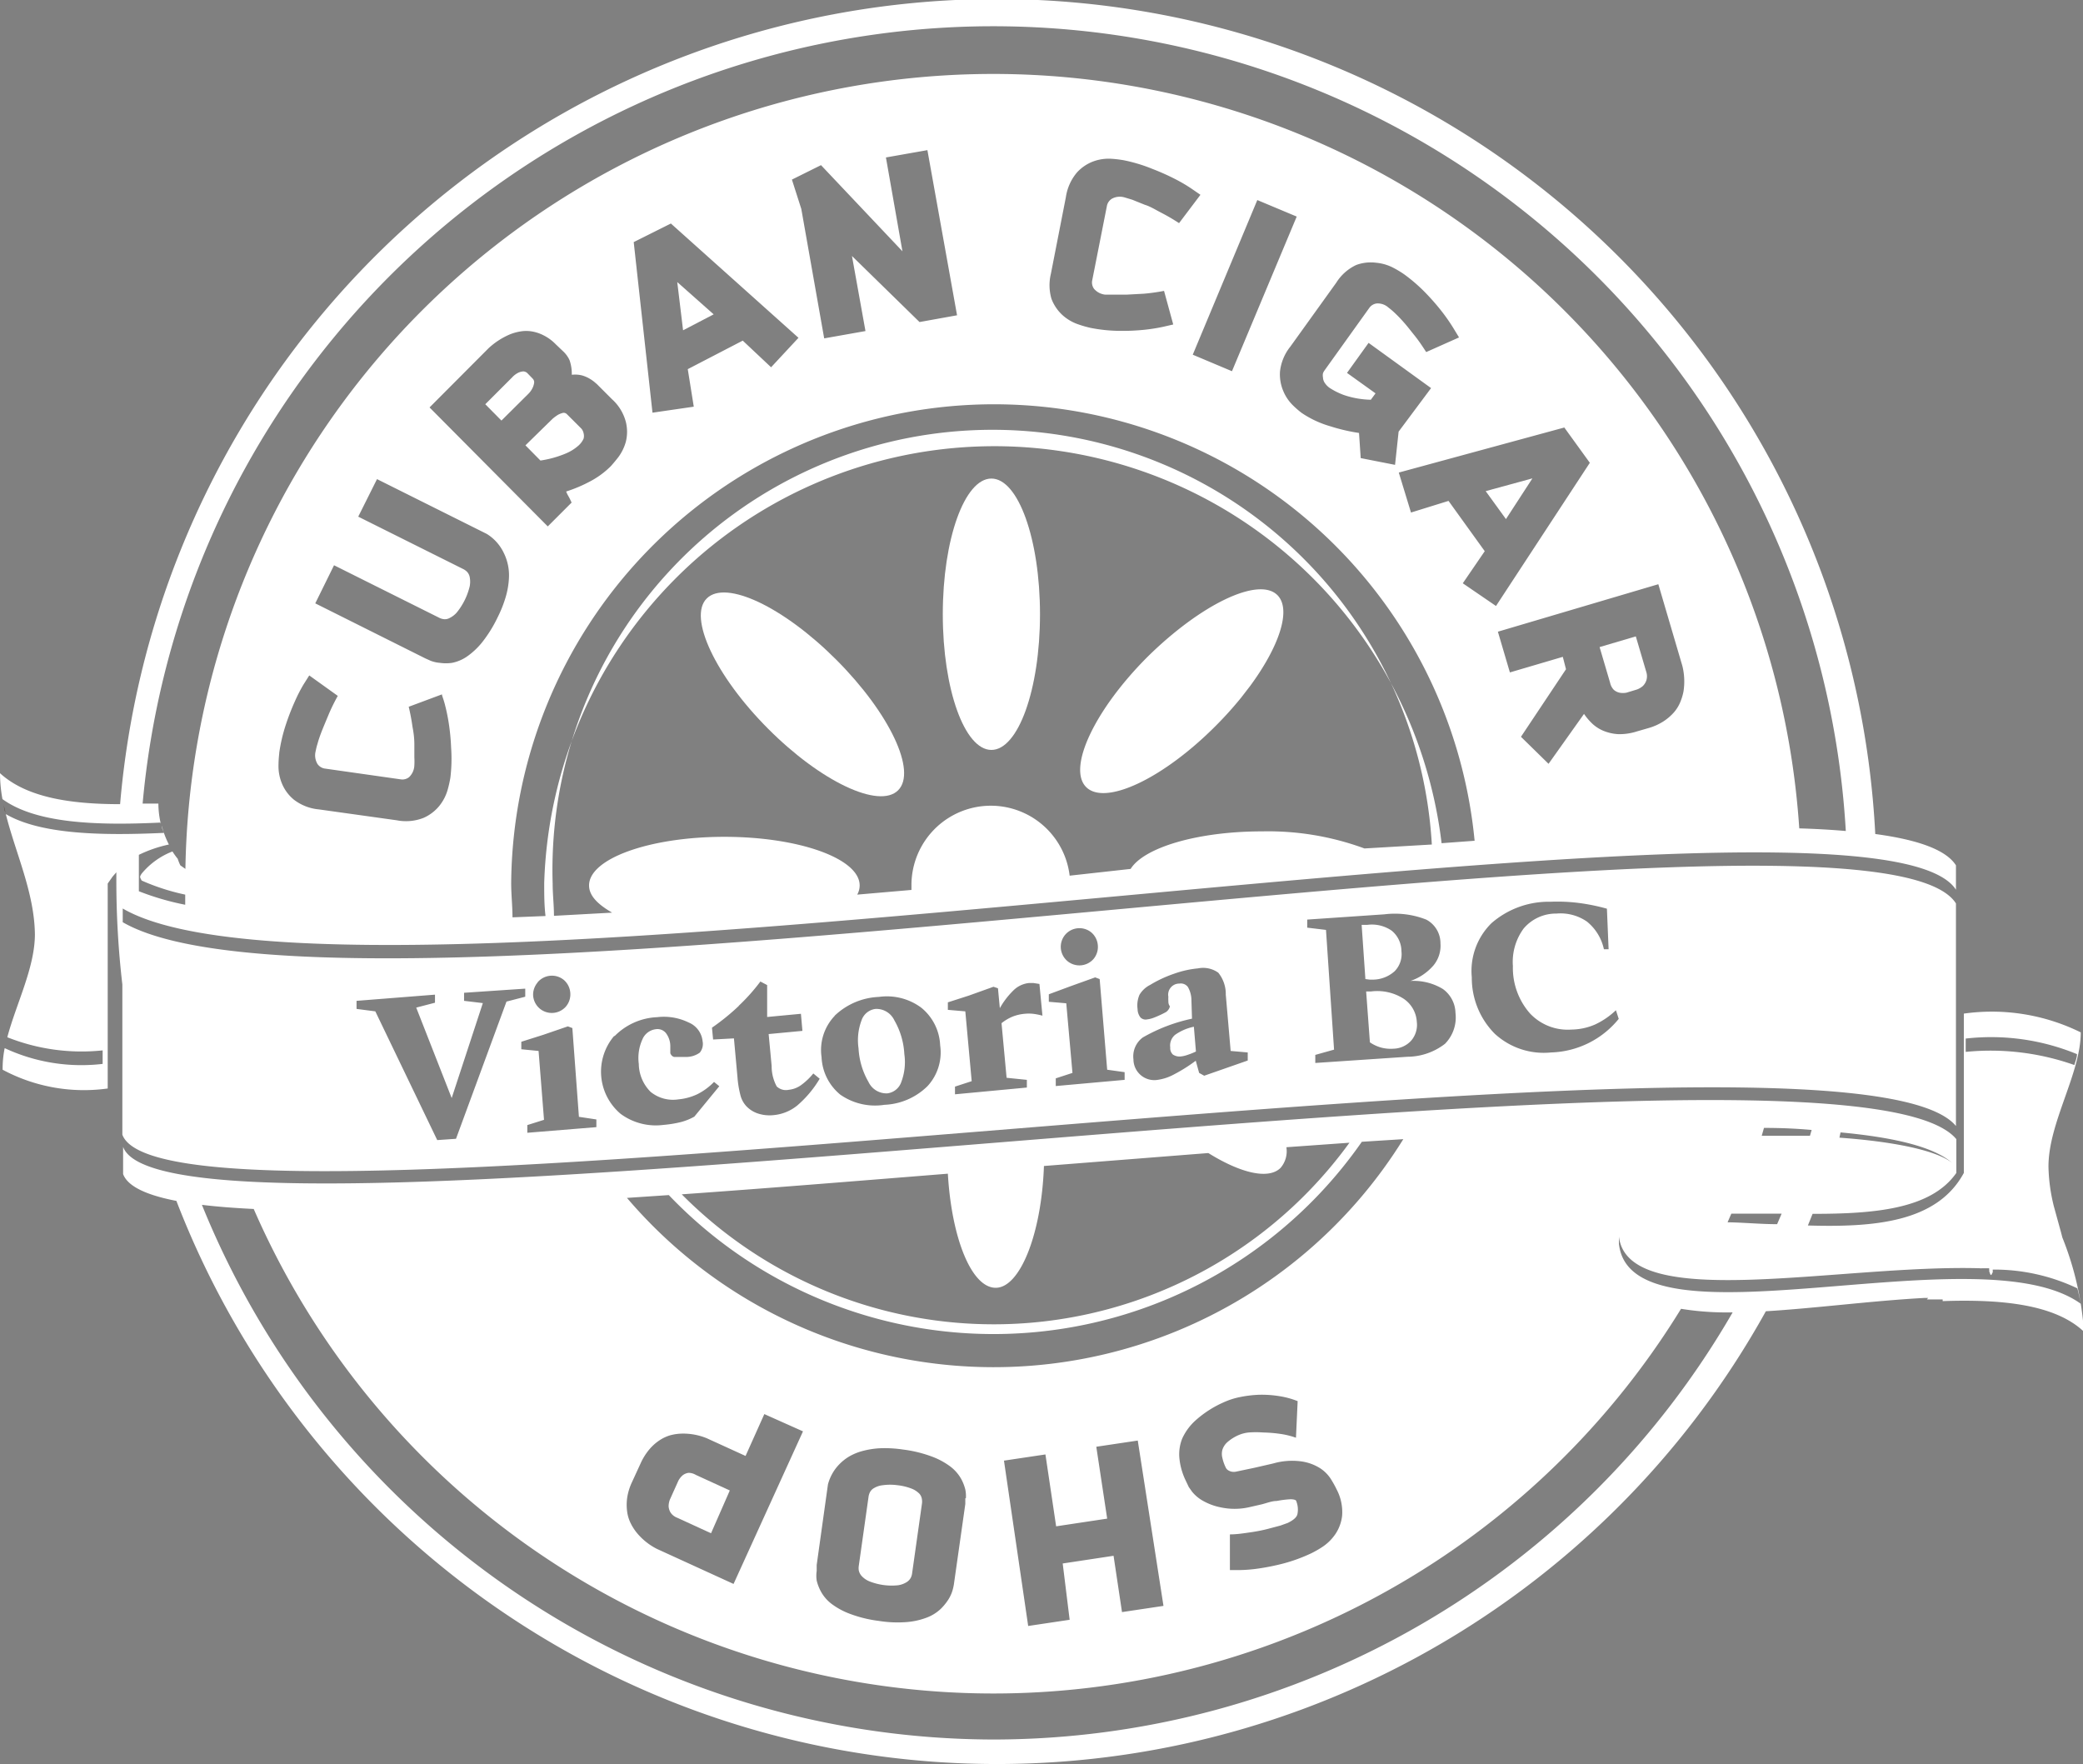
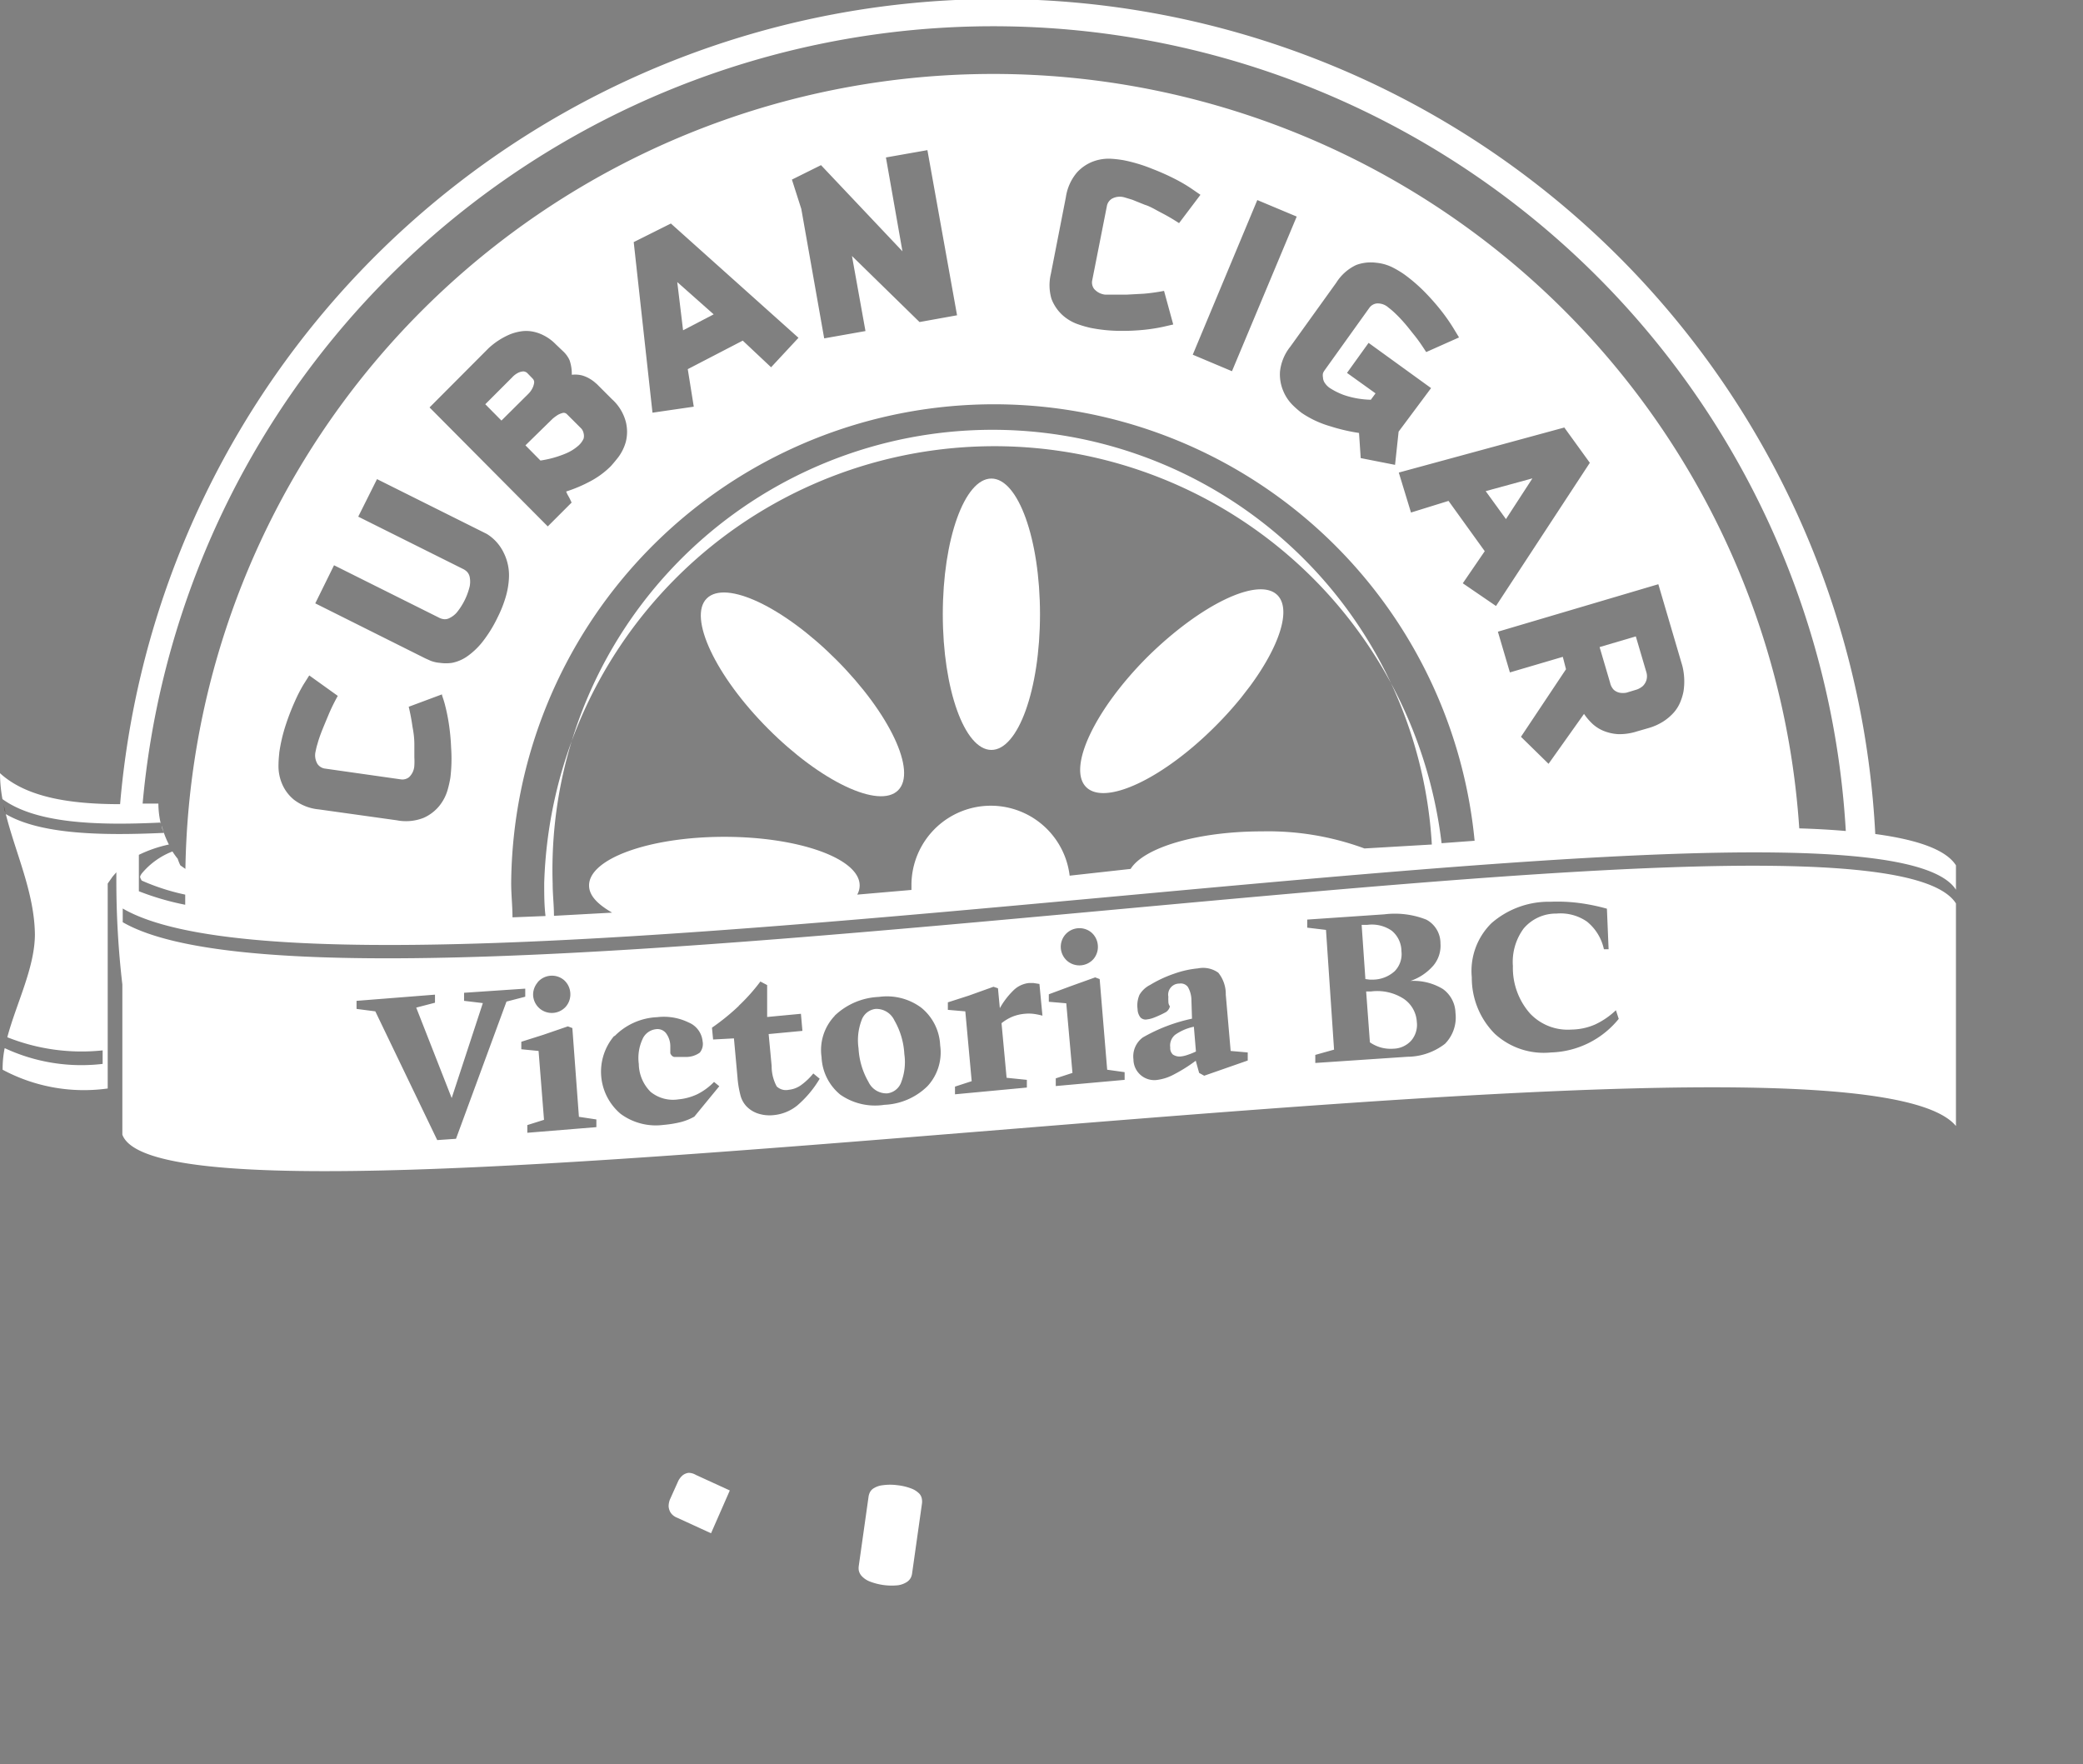
<svg xmlns="http://www.w3.org/2000/svg" viewBox="0 0 111 94">
  <rect x="0" y="0" width="111" height="94" fill="#808080" stroke="none" />
  <defs>
    <style>.a{fill:none;}.b{fill:#fff;}.c{fill:#e69934;}.d{fill:#3b2314;}</style>
  </defs>
  <title>cuban-cigar-sm</title>
  <path class="a" d="M98.08,60.34l-.08.28c2.8.21,5.15.65,6,1.34C103.13,61.13,101,60.62,98.08,60.34Z" />
  <path class="a" d="M27.21,47.06c0,.62,0,1.22.07,1.83L29,48.81c0-.58-.07-1.16-.07-1.75a24,24,0,0,1,47.85-2.13l1.76-.13a25.73,25.73,0,0,0-51.36,2.26Z" />
-   <path class="a" d="M96.54,60.22q-1.2-.08-2.54-.11l-.12.38c.86,0,1.73,0,2.57,0Z" />
  <path class="a" d="M71.9,60.89l-3.36.24a1.36,1.36,0,0,1-.31,1.1c-.64.64-2.13.28-3.85-.79l-8.76.69c-.13,3.65-1.23,6.49-2.57,6.49S50.71,66,50.51,62.54c-4.86.39-9.65.77-14.19,1.09A23.41,23.41,0,0,0,71.9,60.89Z" />
  <path class="a" d="M52.95,23.55A23.48,23.48,0,0,0,29.5,47.06c0,.58,0,1.16.07,1.73l3.1-.17c-.78-.41-1.23-.91-1.23-1.45,0-1.43,3.23-2.59,7.21-2.59s7.21,1.16,7.21,2.59a1,1,0,0,1-.13.49l2.89-.25c0-.08,0-.16,0-.24A4.23,4.23,0,0,1,57,46.66l3.19-.29c.73-1.15,3.59-2,7-2a14.85,14.85,0,0,1,5.46.91L76.3,45A23.48,23.48,0,0,0,52.95,23.55ZM47.85,42.11c-1,1-4.11-.46-6.93-3.28s-4.28-5.93-3.27-6.94,4.11.46,6.93,3.28S48.86,41.1,47.85,42.11Zm5-2.16c-1.43,0-2.58-3.24-2.58-7.23s1.15-7.23,2.58-7.23,2.59,3.23,2.59,7.23S54.26,40,52.83,40Zm13.79-3.38-.47.61h0a19.54,19.54,0,0,1-1.35,1.5C62,41.5,58.89,43,57.88,42s.45-4.12,3.27-6.94,5.91-4.29,6.93-3.28C68.84,32.5,68.19,34.45,66.63,36.57Z" />
  <path class="a" d="M52.95,72.85A25.7,25.7,0,0,0,74.78,60.7l-2.21.14a23.92,23.92,0,0,1-36.93,2.84l-2.23.15A25.64,25.64,0,0,0,52.95,72.85Z" />
  <path class="a" d="M52.95,90.22a43.07,43.07,0,0,1-39.43-25.8c-1,0-1.94-.12-2.76-.22a45.46,45.46,0,0,0,81.56,5.73,15.22,15.22,0,0,1-2.75-.19A43,43,0,0,1,52.95,90.22Z" />
-   <path class="a" d="M94.94,64.66c-.91,0-1.82,0-2.68,0l-.2.44c.85,0,1.74.06,2.64.1Z" />
  <path class="a" d="M9,45a7,7,0,0,0-1.54.54c0,.49,0,1,0,1.49,0,.15,0,.3,0,.45a14.31,14.31,0,0,0,2.47.72c0-.18,0-.36,0-.54a11.63,11.63,0,0,1-2.32-.75c-.1-.19-.12-.19,0-.37a4,4,0,0,1,1.64-1.18,3.94,3.94,0,0,0,.28.39,2.54,2.54,0,0,0,.14.35l.27.19a43.05,43.05,0,0,1,86-2.16q1.33,0,2.48.14A45.51,45.51,0,0,0,7.62,42.83l.84,0v0a4.8,4.8,0,0,0,.13,1.08l0,.14A4.8,4.8,0,0,0,9,45Z" />
  <path class="b" d="M61.15,35c-2.82,2.82-4.28,5.93-3.27,6.94s4.11-.45,6.92-3.28a19.54,19.54,0,0,0,1.35-1.5h0l.47-.61c1.56-2.12,2.21-4.08,1.45-4.84C67.07,30.72,64,32.19,61.15,35Z" />
  <ellipse class="b" cx="52.83" cy="32.73" rx="2.59" ry="7.23" />
  <path class="b" d="M37.66,31.89c-1,1,.46,4.12,3.27,6.94s5.92,4.29,6.93,3.28S47.4,38,44.58,35.17,38.67,30.88,37.66,31.89Z" />
  <polygon class="b" points="81.66 25.49 79.17 26.17 80.25 27.66 81.66 25.49" />
  <path class="b" d="M86,36.76a.69.69,0,0,0,.3.15,1,1,0,0,0,.37,0l.56-.17a1,1,0,0,0,.32-.19.77.77,0,0,0,.18-.29.74.74,0,0,0,0-.45l-.56-1.9-1.93.57.56,1.9A.77.77,0,0,0,86,36.76Z" />
  <path class="c" d="M.29,43.33v0Z" />
  <path class="b" d="M36.69,78.48a.66.66,0,0,0-.31.13,1,1,0,0,0-.23.29l-.45,1a1,1,0,0,0-.07.37.74.74,0,0,0,.1.32.73.73,0,0,0,.35.28l1.81.83,1-2.28-1.81-.83A.77.77,0,0,0,36.69,78.48Z" />
  <path class="b" d="M49,79.6a1.19,1.19,0,0,0-.4-.27,3,3,0,0,0-.77-.19,2.92,2.92,0,0,0-.79,0,1.13,1.13,0,0,0-.46.15.54.54,0,0,0-.22.22.83.83,0,0,0-.07.2l-.53,3.75a.88.88,0,0,0,0,.2.65.65,0,0,0,.14.3,1.18,1.18,0,0,0,.4.29,3.23,3.23,0,0,0,1.56.22,1.18,1.18,0,0,0,.46-.17.62.62,0,0,0,.22-.24.8.8,0,0,0,.06-.19l.53-3.75a.76.76,0,0,0,0-.21A.56.56,0,0,0,49,79.6Z" />
  <path class="c" d="M.28,55.78l.07-.3Z" />
  <path class="c" d="M.18,42.86l0-.12Z" />
  <path class="b" d="M73.06,52.83l-.13,0h-.13L73,55.54a2,2,0,0,0,.6.28,2,2,0,0,0,.66.06,1.32,1.32,0,0,0,.94-.43,1.29,1.29,0,0,0,.3-1,1.59,1.59,0,0,0-.73-1.25A2.6,2.6,0,0,0,73.06,52.83Z" />
  <path class="b" d="M62.5,56.19a.64.64,0,0,0,.45.1,1.52,1.52,0,0,0,.33-.08,3.67,3.67,0,0,0,.45-.18l-.11-1.32a2.65,2.65,0,0,0-1,.43.74.74,0,0,0-.26.67A.47.47,0,0,0,62.5,56.19Z" />
-   <path class="b" d="M109.9,65.94h0l-.07-.27h0v0l-.38-1.38a9.39,9.39,0,0,1-.29-2.13c0-2.35,1.72-4.95,1.72-7.15a10.71,10.71,0,0,0-6.23-1V62.5c-1.43,2.65-4.81,2.9-8.31,2.8l.25-.62c3.24,0,6.3-.23,7.66-2.18V60.7c-6-7.28-95.14,7.42-97.69.41v1.45c.24.65,1.23,1.12,2.84,1.43a46.86,46.86,0,0,0,84.7,5.88c2.66-.16,5.67-.56,8.46-.71h0v0l0,0,0,0h.19l-.07.08H103v0l0,0a0,0,0,0,1,0,0l.52,0a.35.35,0,0,1,0,.09c3.18-.11,6,.18,7.53,1.63A16.39,16.39,0,0,0,109.9,65.94Zm-11.82-5.6c3,.28,5,.8,5.94,1.62-.87-.69-3.23-1.14-6-1.34Zm6.67-5a12,12,0,0,1,5.93.83c0,.19-.09.39-.14.58a13.39,13.39,0,0,0-5.79-.7ZM94,60.1q1.34,0,2.54.11l-.09.31c-.84,0-1.71,0-2.57,0Zm-1.74,4.57c.87,0,1.77,0,2.68,0l-.24.56c-.9,0-1.79-.09-2.64-.1ZM50.51,62.54c.2,3.44,1.26,6.08,2.55,6.08s2.44-2.85,2.57-6.49l8.76-.69c1.72,1.07,3.21,1.43,3.85.79a1.36,1.36,0,0,0,.31-1.1l3.36-.24a23.41,23.41,0,0,1-35.58,2.75C40.86,63.32,45.65,62.93,50.51,62.54ZM35.64,63.68a23.92,23.92,0,0,0,36.93-2.84l2.21-.14a25.68,25.68,0,0,1-41.37,3.13ZM69.08,80c0-.08-.16-.12-.36-.11a5.52,5.52,0,0,0-.69.09c-.26,0-.52.11-.8.18l-.7.16a3.53,3.53,0,0,1-1.48,0,3.17,3.17,0,0,1-1-.38,2,2,0,0,1-.53-.46l-.17-.24-.19-.4a3.52,3.52,0,0,1-.31-1.12A2.25,2.25,0,0,1,63,76.65a2.93,2.93,0,0,1,.75-1,5.66,5.66,0,0,1,1.44-.92,4,4,0,0,1,.9-.29,6.29,6.29,0,0,1,1-.12,5.9,5.9,0,0,1,1.06.07,4.48,4.48,0,0,1,1,.27l-.09,1.95a4.28,4.28,0,0,0-.87-.21,7.45,7.45,0,0,0-.88-.07,5,5,0,0,0-.77,0,1.85,1.85,0,0,0-.54.14,2.29,2.29,0,0,0-.6.38.92.92,0,0,0-.26.4.85.85,0,0,0,0,.44,2.28,2.28,0,0,0,.17.49.34.34,0,0,0,.15.17.56.56,0,0,0,.18.07.62.62,0,0,0,.21,0l1-.21,1-.23a3.64,3.64,0,0,1,1.49-.11,2.54,2.54,0,0,1,1,.36,1.94,1.94,0,0,1,.58.58c.13.21.23.39.3.54a2.59,2.59,0,0,1,.3,1.41,2.18,2.18,0,0,1-.37,1,2.53,2.53,0,0,1-.67.66,5.43,5.43,0,0,1-.59.34,8.77,8.77,0,0,1-1.46.54,12.15,12.15,0,0,1-1.31.27,7.83,7.83,0,0,1-1,.09h-.58c0-.27,0-.57,0-.9s0-.66,0-1c.38,0,.74-.06,1.09-.11s.65-.11.92-.18l.68-.18.39-.14c.31-.15.49-.31.52-.48A1.2,1.2,0,0,0,69.08,80ZM57,86.31l-2.21.33L53.5,77.83l2.21-.33.57,3.83L59,80.92l-.58-3.83,2.21-.33L62,85.57l-2.21.33-.45-3-2.71.41Zm-5.56-6.48c0,.14,0,.25,0,.31l-.61,4.29a2.79,2.79,0,0,1-.07.31,1.94,1.94,0,0,1-.21.47,2.82,2.82,0,0,1-.42.52,2.22,2.22,0,0,1-.71.45,3.86,3.86,0,0,1-1.08.25,6.27,6.27,0,0,1-1.51-.06A6.71,6.71,0,0,1,45.31,86a3.89,3.89,0,0,1-1-.54,2.08,2.08,0,0,1-.55-.63,2.4,2.4,0,0,1-.24-.61,1.74,1.74,0,0,1,0-.51c0-.15,0-.26,0-.32l.6-4.29A2.4,2.4,0,0,1,44.75,78a2.56,2.56,0,0,1,.5-.39,2.88,2.88,0,0,1,.7-.29,4.44,4.44,0,0,1,.95-.15,6.6,6.6,0,0,1,1.23.07,6.77,6.77,0,0,1,1.52.37,3.89,3.89,0,0,1,1,.54,2.16,2.16,0,0,1,.55.62,2.33,2.33,0,0,1,.24.6A1.7,1.7,0,0,1,51.47,79.84Zm-8.65-3.56-3.7,8.13L35,82.53a3.35,3.35,0,0,1-1.07-.86,2.7,2.7,0,0,1-.32-.5,2,2,0,0,1-.19-.62,2.71,2.71,0,0,1,0-.73,3,3,0,0,1,.26-.85l.46-1a3.18,3.18,0,0,1,.48-.76,2.56,2.56,0,0,1,.55-.48,2.08,2.08,0,0,1,.58-.26,2.64,2.64,0,0,1,.58-.08,3.32,3.32,0,0,1,1.34.25l2.06.94,1-2.23ZM52.95,92.69A45.59,45.59,0,0,1,10.76,64.2c.82.1,1.74.17,2.76.22a43,43,0,0,0,76.06,5.32,15.22,15.22,0,0,0,2.75.19A45.53,45.53,0,0,1,52.95,92.69ZM86.27,66.27v-.2h0v-.18c.48,4.1,11.74,1.47,19.27,1.69a.08.08,0,0,0,.06,0h0s0,0,0,0H106a.7.7,0,0,1,0,.08.06.06,0,0,1,0,.06s.05.19.09.22h0c.05,0,.06-.1.1-.14a.08.08,0,0,1,0,0v0s0-.1,0-.15a10.3,10.3,0,0,1,4.51,1c.07.27.13.55.18.82C105.47,65.57,86.89,72.16,86.27,66.27Z" />
  <path class="b" d="M46.28,57.65a1.06,1.06,0,0,0,1,.61.9.9,0,0,0,.75-.61,3,3,0,0,0,.16-1.49,4,4,0,0,0-.53-1.79,1.06,1.06,0,0,0-1-.61.9.9,0,0,0-.75.61,3,3,0,0,0-.16,1.49A4,4,0,0,0,46.28,57.65Z" />
  <path class="b" d="M73,52.2h.15a1.75,1.75,0,0,0,1.17-.45,1.3,1.3,0,0,0,.36-1.07,1.42,1.42,0,0,0-.52-1.09,1.86,1.86,0,0,0-1.29-.31l-.19,0-.12,0,.2,2.89Z" />
  <path class="b" d="M104.23,60V48.14c-4.61-7.28-85.41,8.1-97.69,1v-.73c12.28,7.14,93.08-8.24,97.69-1v-1.3c-.52-.82-2-1.36-4.3-1.67A46.88,46.88,0,0,0,6.4,42.85c-2.7,0-5-.37-6.4-1.65a7.9,7.9,0,0,0,.13,1.38C1.89,43.86,5.06,44,8.57,43.83l0,.07a4.8,4.8,0,0,1-.13-1.08v0l-.84,0a45.51,45.51,0,0,1,90.76,1.46q-1.15-.1-2.48-.14a43.05,43.05,0,0,0-86,2.16l-.27-.19a2.54,2.54,0,0,1-.14-.35,3.94,3.94,0,0,1-.28-.39,4,4,0,0,0-1.64,1.18c-.12.18-.1.18,0,.37a11.63,11.63,0,0,0,2.32.75c0,.18,0,.36,0,.54a14.31,14.31,0,0,1-2.47-.72c0-.15,0-.3,0-.45,0-.5,0-1,0-1.49A7,7,0,0,1,9,45a4.8,4.8,0,0,1-.38-1c0,.13.07.25.11.38-3.45.16-6.6.06-8.42-1,.52,2.08,1.52,4.17,1.55,6.4,0,1.78-1,3.71-1.47,5.49a10.71,10.71,0,0,0,5.08.7v.72a9.67,9.67,0,0,1-5.22-.84A5.44,5.44,0,0,0,.14,57,9.17,9.17,0,0,0,5.74,58V47.08h0L6,46.71H6l.2-.23c0,.17,0,.34,0,.52a47.56,47.56,0,0,0,.32,5.46v8C9.09,67.46,98.25,52.76,104.23,60ZM79.48,49.19a4.64,4.64,0,0,1,3.15-1.14,9,9,0,0,1,1.47.06,10.58,10.58,0,0,1,1.53.31l.09,2.16h-.25a2.59,2.59,0,0,0-.9-1.47,2.47,2.47,0,0,0-1.63-.43,2.25,2.25,0,0,0-1.75.8,3,3,0,0,0-.57,2A3.67,3.67,0,0,0,81.53,54a2.76,2.76,0,0,0,2.22.86A3.22,3.22,0,0,0,85,54.59a4.16,4.16,0,0,0,1.11-.76l.15.46a4.82,4.82,0,0,1-3.61,1.79,3.85,3.85,0,0,1-3-1,4.22,4.22,0,0,1-1.22-3A3.57,3.57,0,0,1,79.48,49.19Zm-5.71-.47A4.57,4.57,0,0,1,76,49a1.42,1.42,0,0,1,.76,1.27,1.64,1.64,0,0,1-.37,1.17,2.82,2.82,0,0,1-1.23.83,3,3,0,0,1,1.73.43,1.61,1.61,0,0,1,.67,1.27A2,2,0,0,1,77,55.62a3.31,3.31,0,0,1-2,.69l-4.91.33,0-.43,1-.28-.43-6.38-1-.12,0-.43ZM63.49,53.31a1.44,1.44,0,0,0-.19-.72.47.47,0,0,0-.45-.18.59.59,0,0,0-.59.7,1.6,1.6,0,0,0,0,.22c0,.08,0,.18.08.29a.38.38,0,0,1-.07.17.48.48,0,0,1-.14.14,5.09,5.09,0,0,1-.6.28,1.5,1.5,0,0,1-.41.11.38.38,0,0,1-.35-.11.74.74,0,0,1-.15-.44,1.44,1.44,0,0,1,.1-.76,1.39,1.39,0,0,1,.57-.53,6.52,6.52,0,0,1,1.29-.6,5.19,5.19,0,0,1,1.26-.28,1.39,1.39,0,0,1,1.08.23,1.8,1.8,0,0,1,.4,1.17l.26,3,.91.08,0,.43-2.32.81-.27-.15-.18-.65a8.11,8.11,0,0,1-1.16.73,2.56,2.56,0,0,1-.87.29,1.11,1.11,0,0,1-1.29-1.09,1.25,1.25,0,0,1,.5-1.17,9,9,0,0,1,2.62-1Zm-6.73-3.5a1,1,0,0,1,1.39-.13,1,1,0,0,1,.35.67,1,1,0,0,1-.22.74,1,1,0,0,1-1.4.12,1,1,0,0,1-.35-.68A1,1,0,0,1,56.76,49.81Zm.29,2.74,1.31-.47.24.09L59,57l.93.13,0,.41-3.67.33,0-.41.89-.29-.33-3.71-.93-.08,0-.4Zm-5.42.5,1.31-.47.24.08.1,1.06a4.14,4.14,0,0,1,.78-1,1.4,1.4,0,0,1,.77-.34h.24l.32.05.16,1.69a3.56,3.56,0,0,0-.5-.1,2.25,2.25,0,0,0-.45,0,2.31,2.31,0,0,0-.64.15,2.42,2.42,0,0,0-.59.35l.27,2.91,1.08.11,0,.41-3.83.36,0-.41.89-.29-.34-3.72-.93-.08,0-.4Zm-7.15,1.07a3.63,3.63,0,0,1,2.36-1,3.07,3.07,0,0,1,2.26.58,2.73,2.73,0,0,1,1,2,2.65,2.65,0,0,1-.67,2.17,3.47,3.47,0,0,1-2.3,1,3.24,3.24,0,0,1-2.35-.54,2.73,2.73,0,0,1-1-2A2.64,2.64,0,0,1,44.48,54.13Zm-5.11-.53a10,10,0,0,0,1.15-1.29l.36.19c0,.26,0,.51,0,.74s0,.45,0,.66c0,0,0,.08,0,.15s0,.11,0,.15l1.8-.17.08.91-1.8.17.16,1.7a2.25,2.25,0,0,0,.27,1.09.71.71,0,0,0,.64.18,1.36,1.36,0,0,0,.63-.23,3.43,3.43,0,0,0,.68-.64l.34.28a5.7,5.7,0,0,1-1.2,1.43,2.35,2.35,0,0,1-1.26.51,2,2,0,0,1-.84-.09,1.5,1.5,0,0,1-.63-.41,1.37,1.37,0,0,1-.28-.51,5.4,5.4,0,0,1-.17-1l-.19-2.08L38,55.39l-.06-.63A11.91,11.91,0,0,0,39.37,53.6Zm-6.61,1.61a3.38,3.38,0,0,1,2.26-1,3,3,0,0,1,1.67.28,1.21,1.21,0,0,1,.75,1,.73.73,0,0,1-.15.61,1.24,1.24,0,0,1-.74.23l-.31,0h-.32a.31.31,0,0,1-.12-.07.38.38,0,0,1-.08-.13c0-.08,0-.15,0-.21s0-.13,0-.19a1.16,1.16,0,0,0-.24-.68.58.58,0,0,0-.52-.2.89.89,0,0,0-.73.55,2.4,2.4,0,0,0-.19,1.3,2.15,2.15,0,0,0,.63,1.49,1.89,1.89,0,0,0,1.48.4,3,3,0,0,0,1-.27,3.29,3.29,0,0,0,.9-.66l.28.23L37,59.5a3,3,0,0,1-.72.29,5.82,5.82,0,0,1-.92.15,3.16,3.16,0,0,1-2.29-.59,2.94,2.94,0,0,1-.35-4.14Zm-1.91,4.31.93.14,0,.41-3.68.3,0-.41.89-.28L28.7,56l-.92-.09,0-.4,1.17-.37,1.31-.45.24.09Zm-2.2-7.17a1,1,0,0,1,1.4-.12,1,1,0,0,1,.34.68,1,1,0,0,1-.23.73,1,1,0,0,1-1.4.11,1,1,0,0,1-.35-.69A1,1,0,0,1,28.65,52.35ZM23.18,53l0,.43-1,.26,1.89,4.82,1.66-5.06-1-.12,0-.43,3.26-.22,0,.43-1,.26-2.69,7.31-1,.07L20,53.89l-1-.13,0-.43Zm49.53-7.79a14.85,14.85,0,0,0-5.46-.91c-3.43,0-6.29.86-7,2L57,46.66a4.23,4.23,0,0,0-8.43.52c0,.08,0,.16,0,.24l-2.89.25a1,1,0,0,0,.13-.49c0-1.43-3.23-2.59-7.21-2.59s-7.21,1.16-7.21,2.59c0,.54.45,1,1.23,1.45l-3.1.17c0-.57-.07-1.15-.07-1.73A23.45,23.45,0,0,1,76.3,45Zm16.94-9.73a3.43,3.43,0,0,1,.06,1.37,2.93,2.93,0,0,1-.17.56,2,2,0,0,1-.34.55,2.69,2.69,0,0,1-.56.48,3,3,0,0,1-.81.36l-.59.17a3.05,3.05,0,0,1-1,.15,2.44,2.44,0,0,1-.8-.18,2,2,0,0,1-.6-.39,3.21,3.21,0,0,1-.43-.51L82.52,40.7l-1.47-1.44,2.4-3.6L83.28,35l-2.82.83-.64-2.17,8.55-2.53Zm-6.29-12.7,1.36,1.88-5,7.63-1.77-1.21,1.17-1.71-1.93-2.68-2,.62-.65-2.13ZM72.27,14.12A2.24,2.24,0,0,1,73.33,14a2.46,2.46,0,0,1,.9.26,5.29,5.29,0,0,1,.6.36,8.73,8.73,0,0,1,1.15,1,12.24,12.24,0,0,1,.87,1,9.94,9.94,0,0,1,.59.85l.31.51L76,18.76c-.2-.31-.4-.61-.61-.87s-.4-.51-.58-.71a6.92,6.92,0,0,0-.49-.51,3.79,3.79,0,0,0-.33-.28.85.85,0,0,0-.63-.22.57.57,0,0,0-.38.22l-2.4,3.35a.64.64,0,0,0-.08.15.54.54,0,0,0,0,.22.55.55,0,0,0,.08.27,1,1,0,0,0,.29.3,3.89,3.89,0,0,0,.72.36,4.72,4.72,0,0,0,1.46.26l.25-.34-1.52-1.09,1.15-1.6,3.33,2.41L74.53,23l-.19,1.77-1.83-.36-.09-1.34a9.62,9.62,0,0,1-1.51-.35A5.38,5.38,0,0,1,69.36,22a5.06,5.06,0,0,1-.46-.4,2.31,2.31,0,0,1-.51-.75,2.27,2.27,0,0,1-.18-1.06,2.56,2.56,0,0,1,.55-1.32l2.45-3.41A2.52,2.52,0,0,1,72.27,14.12ZM69.1,11.54l-3.45,8.24-2.09-.88L67,10.66ZM56,14.59l.8-4.09a2.62,2.62,0,0,1,.59-1.31,2.23,2.23,0,0,1,.9-.6,2.4,2.4,0,0,1,.93-.13,6.12,6.12,0,0,1,.67.08A8.45,8.45,0,0,1,61.41,9a12.49,12.49,0,0,1,1.21.54,8.3,8.3,0,0,1,.87.51l.48.33-1.14,1.51c-.32-.21-.63-.39-.94-.55S61.3,11,61,10.91l-.67-.27-.4-.12a.88.88,0,0,0-.68.07.58.58,0,0,0-.26.36l-.79,4a.57.57,0,0,0,.1.44.9.9,0,0,0,.6.31l.41,0c.2,0,.44,0,.72,0l.93-.05a10.49,10.49,0,0,0,1.07-.15l.49,1.79-.52.12a9.33,9.33,0,0,1-1,.16,11.45,11.45,0,0,1-1.35.06,8.3,8.3,0,0,1-1.54-.16,5.86,5.86,0,0,1-.66-.19,2.42,2.42,0,0,1-.81-.47,2.26,2.26,0,0,1-.61-.89A2.59,2.59,0,0,1,56,14.59ZM78.58,44.8l-1.76.13A24,24,0,0,0,29,47.06c0,.59,0,1.17.07,1.75l-1.76.07c0-.6-.07-1.21-.07-1.83A25.73,25.73,0,0,1,78.58,44.8Zm-34.83-36,4.34,4.59-.88-5L49.42,8,51,16.8l-2,.36-3.6-3.52.72,4-2.2.39-1.22-6.9-.5-1.56Zm-8,3.11L42.55,18l-1.46,1.57-1.51-1.42-2.93,1.52.32,2-2.2.32-1-9.09Zm-9.71,6.64a3.94,3.94,0,0,1,1.15-.74,2.65,2.65,0,0,1,.55-.15,1.86,1.86,0,0,1,.6,0,2.16,2.16,0,0,1,.63.21,2.41,2.41,0,0,1,.64.47l.23.22.19.18a1.51,1.51,0,0,1,.32.45,2.22,2.22,0,0,1,.12.78A1.55,1.55,0,0,1,31,20a1.72,1.72,0,0,1,.39.16,2.05,2.05,0,0,1,.28.19l.14.12.8.8a2.47,2.47,0,0,1,.74,1.21,2.19,2.19,0,0,1,0,1.06,2.5,2.5,0,0,1-.4.82c-.18.23-.31.38-.4.48a4.59,4.59,0,0,1-1.14.83,7.54,7.54,0,0,1-1.24.52,1.7,1.7,0,0,0,.12.25c.06.1.11.21.17.34l-1.27,1.27-6.3-6.34ZM17.8,30.12l5.63,2.81a.74.74,0,0,0,.2.06.52.52,0,0,0,.31-.05,1.25,1.25,0,0,0,.39-.29,3.5,3.5,0,0,0,.7-1.41,1.28,1.28,0,0,0,0-.49.56.56,0,0,0-.14-.28.81.81,0,0,0-.17-.13l-5.63-2.81,1-2,5.85,2.92a2.39,2.39,0,0,1,.9,1,2.7,2.7,0,0,1,.28,1.37,4.31,4.31,0,0,1-.16.95,6.45,6.45,0,0,1-.45,1.14,6.94,6.94,0,0,1-.83,1.33,3.9,3.9,0,0,1-.82.76,2.14,2.14,0,0,1-.77.32,2.31,2.31,0,0,1-.65,0,1.76,1.76,0,0,1-.49-.11l-.29-.13L16.8,32.15Zm-2.92,10a8.58,8.58,0,0,1,.35-1.5,12.58,12.58,0,0,1,.48-1.24,8.26,8.26,0,0,1,.46-.9l.31-.49L18,37.08q-.28.5-.49,1t-.36.87c-.1.26-.18.49-.23.68a3.34,3.34,0,0,0-.1.4.89.89,0,0,0,.1.68.58.58,0,0,0,.37.24l4.08.58a.57.57,0,0,0,.43-.12.91.91,0,0,0,.28-.63,3.4,3.4,0,0,0,0-.41q0-.3,0-.72t-.1-.93a10.79,10.79,0,0,0-.2-1.06L23.55,37c0,.07.08.24.15.51a10,10,0,0,1,.21,1,11.59,11.59,0,0,1,.13,1.34A8.45,8.45,0,0,1,24,41.44a5.9,5.9,0,0,1-.15.66,2.42,2.42,0,0,1-.43.83,2.24,2.24,0,0,1-.85.65,2.55,2.55,0,0,1-1.42.13L17,43.13a2.57,2.57,0,0,1-1.34-.52,2.19,2.19,0,0,1-.64-.87,2.4,2.4,0,0,1-.18-.92A6,6,0,0,1,14.88,40.15Z" />
  <path class="b" d="M30.84,23.73a1.09,1.09,0,0,0,.26-.36.57.57,0,0,0,0-.28.56.56,0,0,0-.11-.24l-.79-.79A.24.24,0,0,0,30,22a1.16,1.16,0,0,0-.26.1,2.32,2.32,0,0,0-.3.22L28,23.73l.8.81a5.6,5.6,0,0,0,1.36-.38A2.43,2.43,0,0,0,30.84,23.73Z" />
  <path class="b" d="M28.37,20.69a.9.9,0,0,0,.09-.27.27.27,0,0,0-.08-.25l-.29-.3a.35.35,0,0,0-.2-.08.76.76,0,0,0-.25.06,1.1,1.1,0,0,0-.35.26l-1.43,1.43.86.87L28.14,21A1.12,1.12,0,0,0,28.37,20.69Z" />
  <polygon class="b" points="38.03 16.75 36.09 15.03 36.4 17.6 38.03 16.75" />
  <path class="d" d="M.25,55.89h0l0-.12Z" />
  <path class="d" d="M.39,55.31l0,.16,0-.16Z" />
  <path class="d" d="M.13,42.59l0,.15,0-.15Z" />
  <path class="d" d="M.31,43.41h0l0-.09Z" />
  <path class="d" d="M.28,43.3c0-.15-.07-.29-.1-.44Q.23,43.08.28,43.3Z" />
  <path class="d" d="M8.58,43.9l0,.14Z" />
</svg>